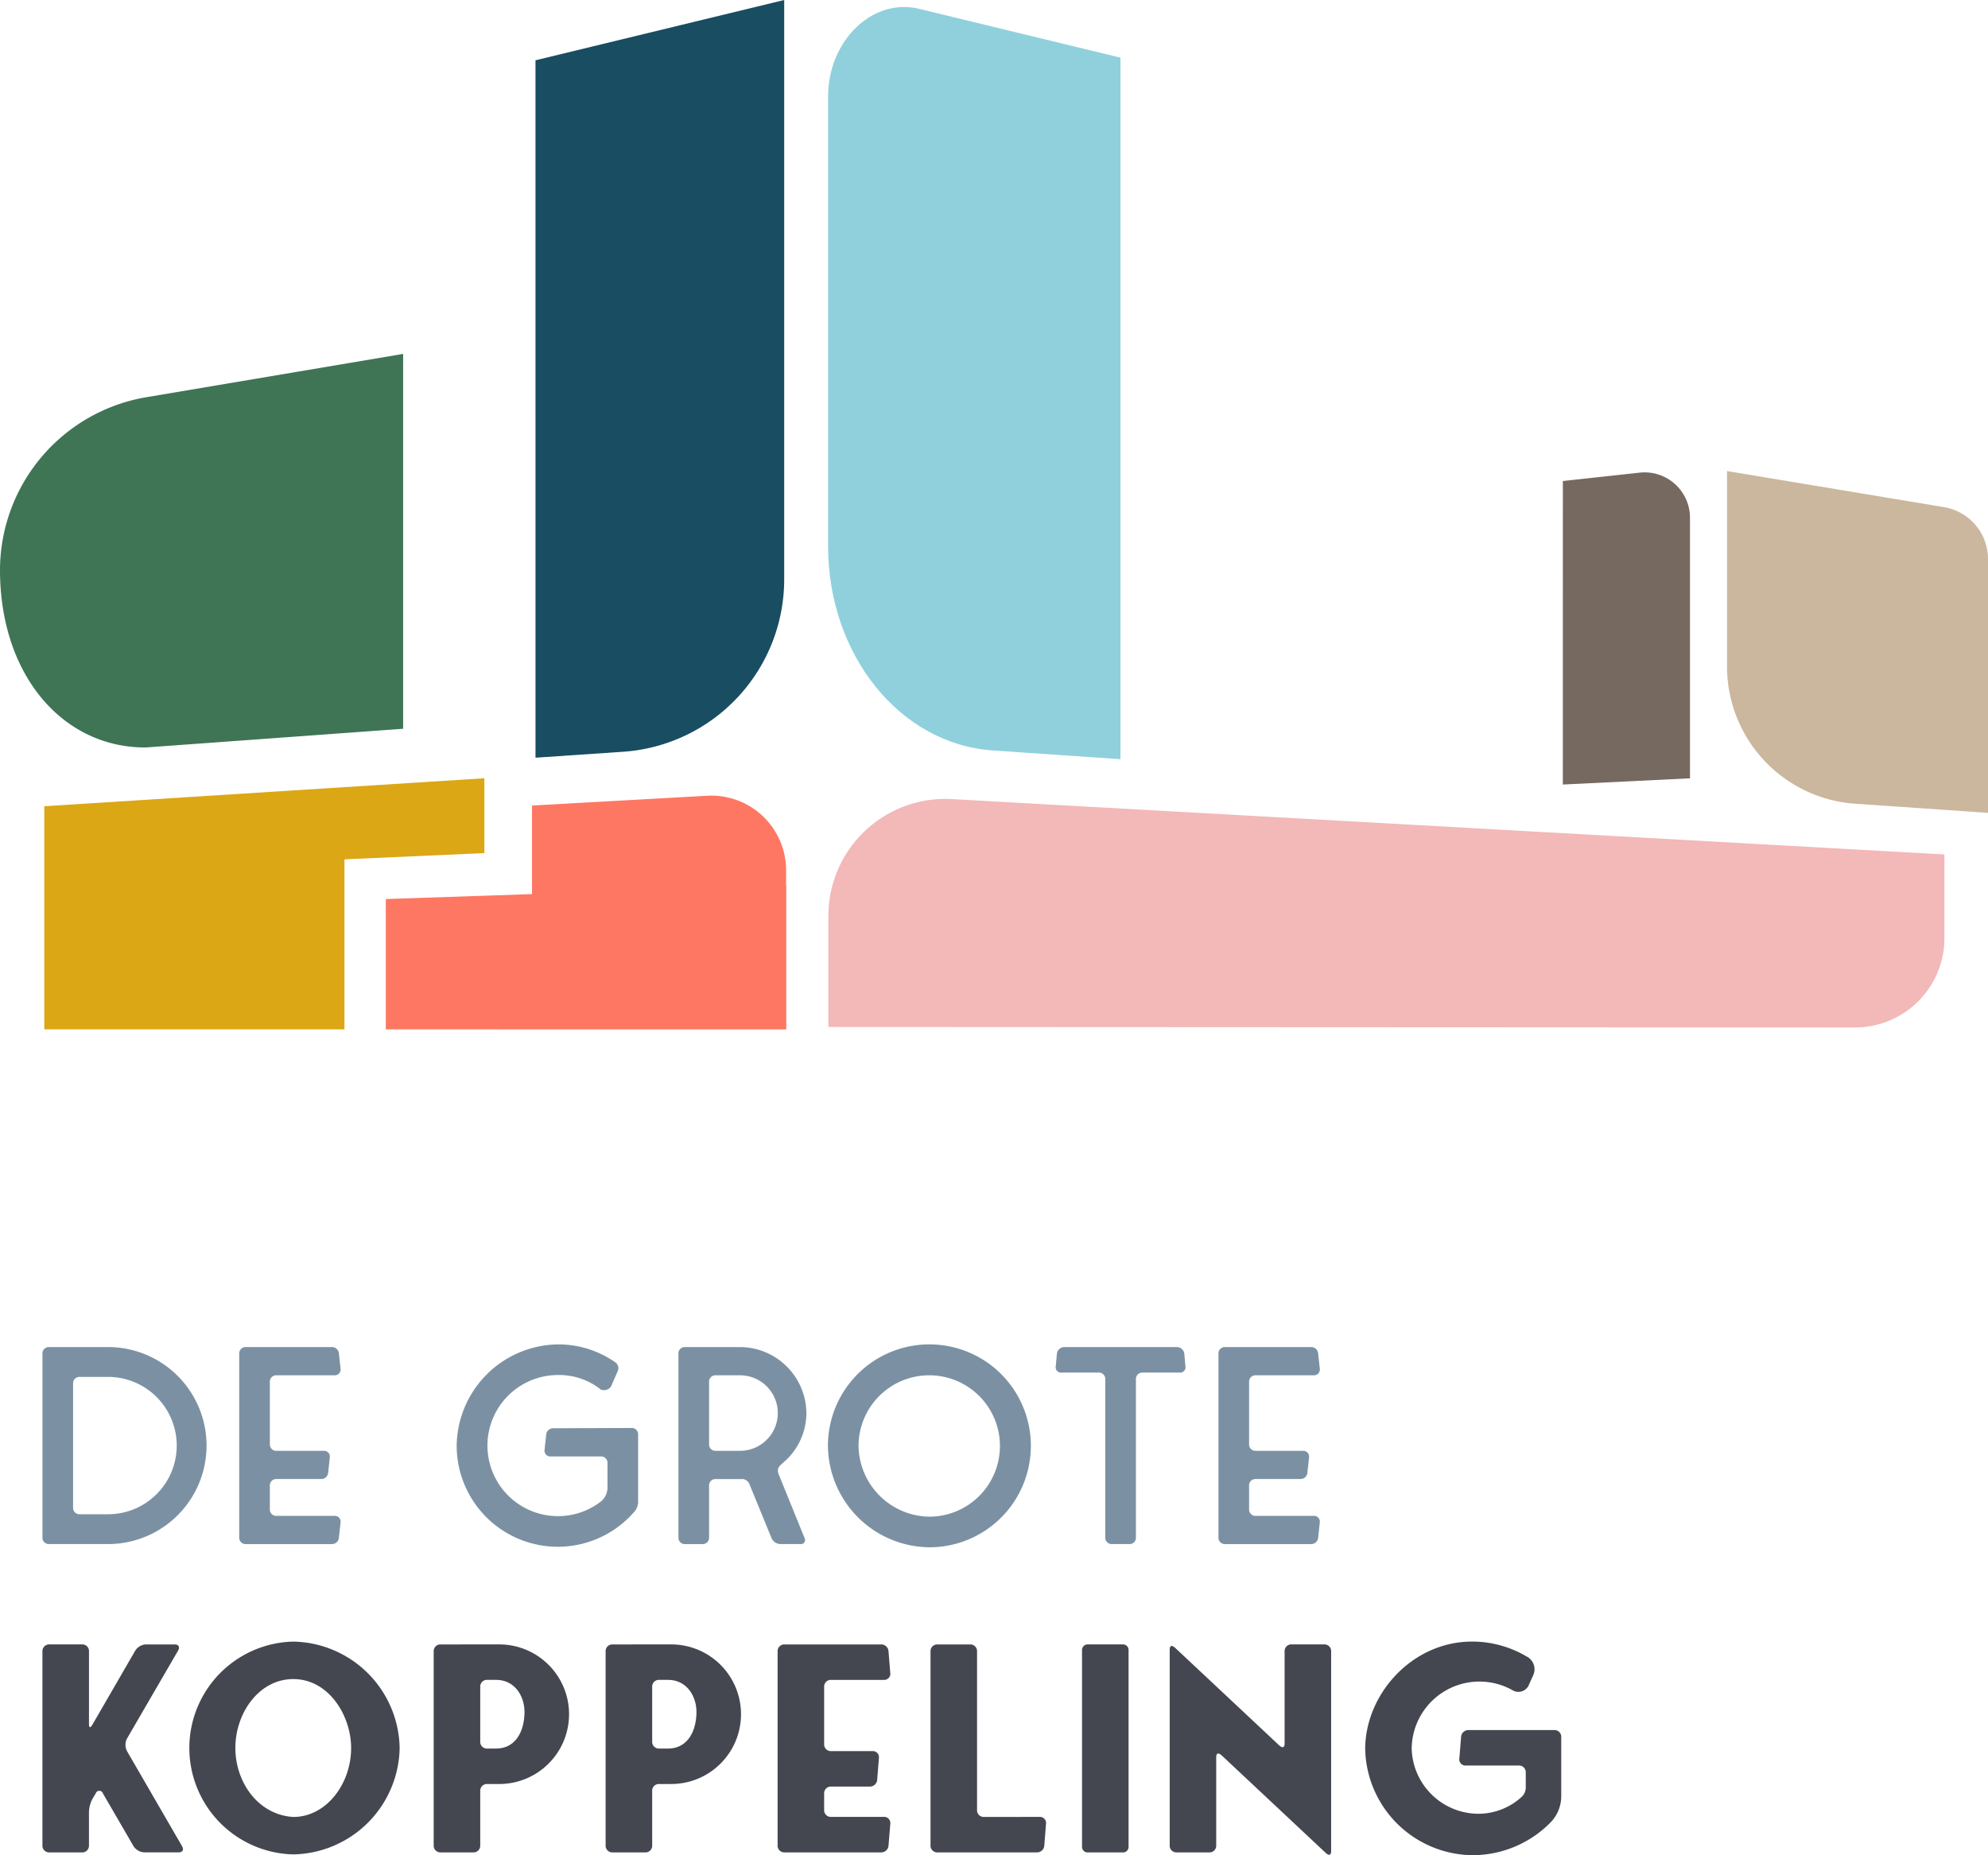
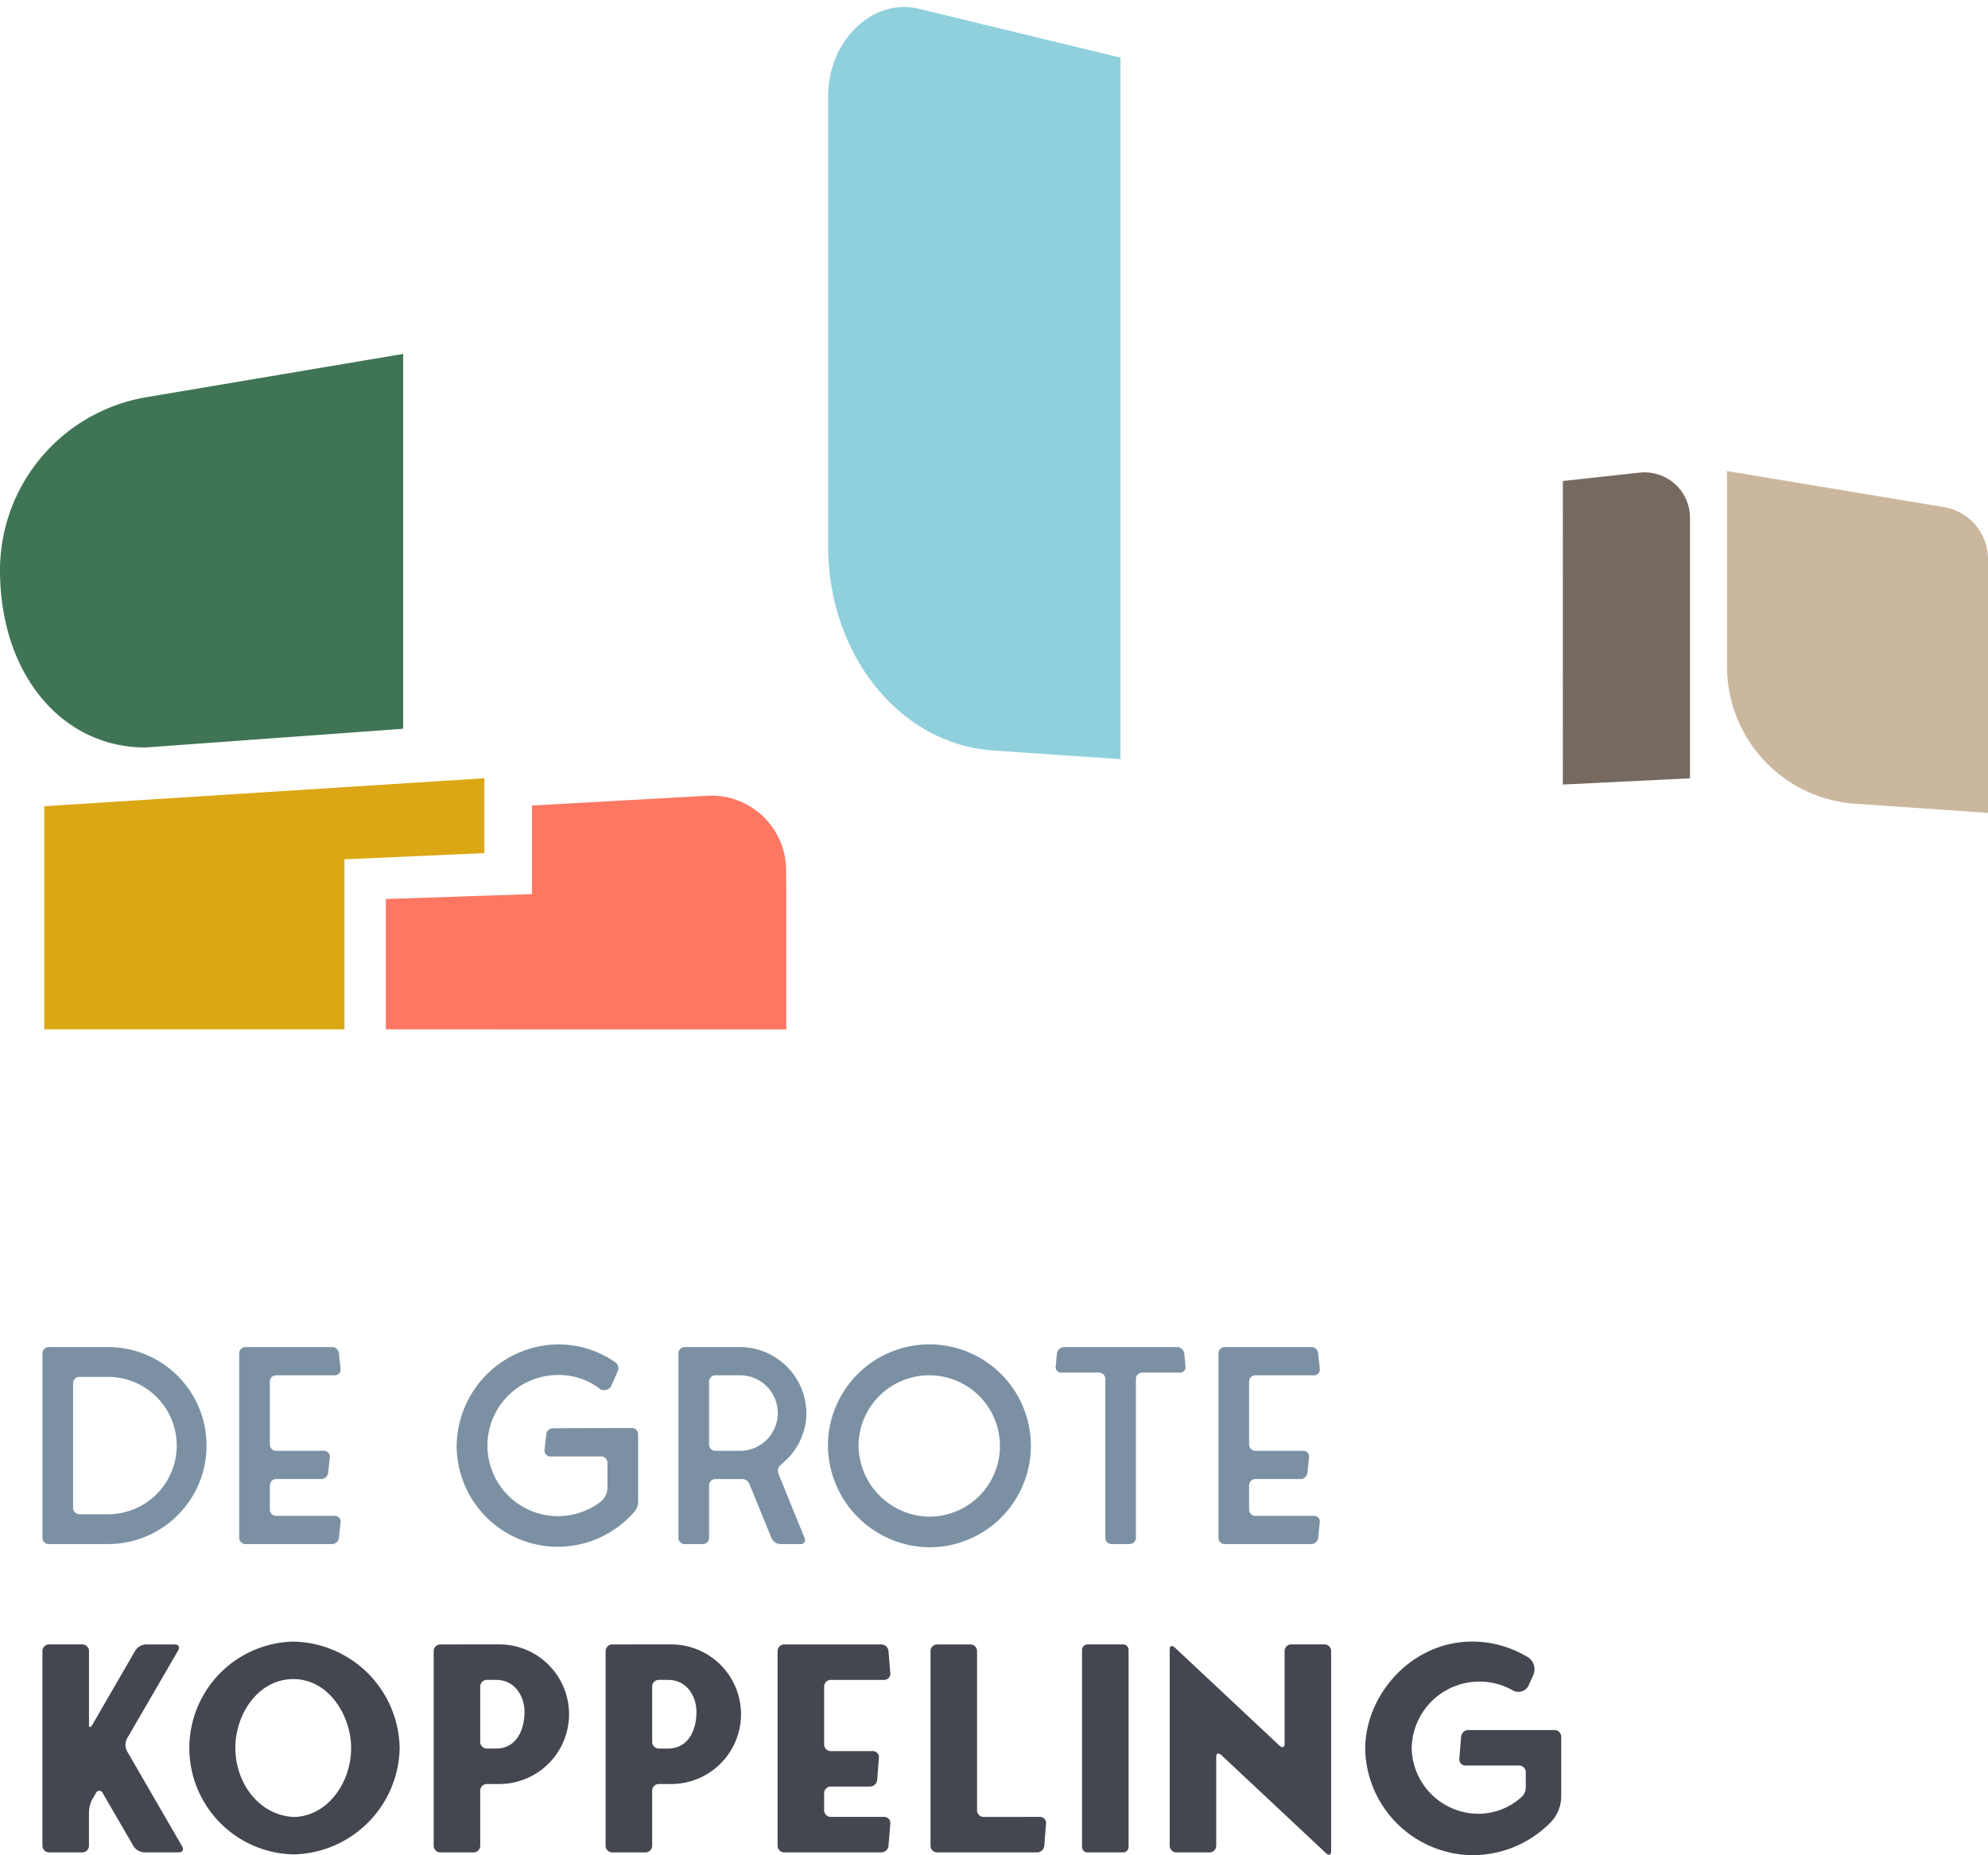
<svg xmlns="http://www.w3.org/2000/svg" id="Group_4760" data-name="Group 4760" width="287.64" height="268.456" viewBox="0 0 287.64 268.456">
  <defs>
    <clipPath id="clip-path">
      <rect id="Rectangle_2196" data-name="Rectangle 2196" width="287.64" height="268.456" fill="none" />
    </clipPath>
  </defs>
  <g id="Group_4761" data-name="Group 4761">
    <g id="Group_4760-2" data-name="Group 4760" clip-path="url(#clip-path)">
      <path id="Path_4863" data-name="Path 4863" d="M14.264,151.491a14.254,14.254,0,1,1,0,28.508H5.747a.919.919,0,0,1-.974-.971V152.464a.92.92,0,0,1,.974-.973Zm0,24.193a9.937,9.937,0,1,0,0-19.875H10.181a.92.92,0,0,0-.974.973v17.929a.92.92,0,0,0,.974.973Z" transform="translate(1.368 43.434)" fill="#7b91a3" />
      <path id="Path_4864" data-name="Path 4864" d="M31.333,174.945a.92.92,0,0,0,.973.973h8.362a.842.842,0,0,1,.894.973l-.233,2.137a1.007,1.007,0,0,1-1.051.973H27.872a.919.919,0,0,1-.973-.973V152.464a.919.919,0,0,1,.973-.973H40.278a1.007,1.007,0,0,1,1.051.973l.233,2.14a.841.841,0,0,1-.894.971H32.306a.92.92,0,0,0-.973.973v8.985a.918.918,0,0,0,.973.971h6.807a.843.843,0,0,1,.894.973l-.233,2.14a1.006,1.006,0,0,1-1.051.971H32.306a.92.92,0,0,0-.973.973Z" transform="translate(7.712 43.434)" fill="#7b91a3" />
      <path id="Path_4865" data-name="Path 4865" d="M76.632,163.285a.919.919,0,0,1,.973.973v9.529a2.273,2.273,0,0,1-.661,1.749,14.631,14.631,0,0,1-25.591-9.684A14.848,14.848,0,0,1,66.014,151.19a14.355,14.355,0,0,1,8.362,2.644,1.061,1.061,0,0,1,.273,1.244l-.973,2.217a1.23,1.23,0,0,1-1.556.389h.039a9.691,9.691,0,0,0-6.145-2.061,10.21,10.21,0,1,0,0,20.42,10.147,10.147,0,0,0,6.185-2.1,2.648,2.648,0,0,0,.973-1.983V168.38a.92.92,0,0,0-.973-.973H64.964a.842.842,0,0,1-.894-.973L64.3,164.3a1.006,1.006,0,0,1,1.05-.973Z" transform="translate(14.723 43.348)" fill="#7b91a3" />
      <path id="Path_4866" data-name="Path 4866" d="M94.53,179.106a.6.6,0,0,1-.623.894H91.068a1.455,1.455,0,0,1-1.323-.894l-3.151-7.7a1.18,1.18,0,0,0-.971-.816H81.695a.919.919,0,0,0-.973.973v7.466a.919.919,0,0,1-.973.973H77.261a.919.919,0,0,1-.973-.973V152.465a.919.919,0,0,1,.973-.973h8.012a9.643,9.643,0,0,1,9.528,9.529,9.43,9.43,0,0,1-2.838,6.73l-.816.739-.04.039a1.11,1.11,0,0,0-.35,1.283ZM80.722,165.533a.919.919,0,0,0,.973.973h3.578a5.465,5.465,0,0,0,0-10.929H81.695a.919.919,0,0,0-.973.973Z" transform="translate(21.873 43.434)" fill="#7b91a3" />
      <path id="Path_4867" data-name="Path 4867" d="M93.1,165.883a14.682,14.682,0,1,1,14.7,14.661,14.832,14.832,0,0,1-14.7-14.661m14.7,10.229A10.229,10.229,0,1,0,97.53,165.883,10.393,10.393,0,0,0,107.8,176.113" transform="translate(26.691 43.356)" fill="#7b91a3" />
      <path id="Path_4868" data-name="Path 4868" d="M131.293,155.187a.918.918,0,0,0-.973.973v22.867a.92.92,0,0,1-.973.973h-2.488a.92.92,0,0,1-.973-.973V156.16a.918.918,0,0,0-.973-.973h-5.328a.785.785,0,0,1-.856-.973l.156-1.75a1.092,1.092,0,0,1,1.089-.973h16.259a1.093,1.093,0,0,1,1.089.973l.156,1.75a.786.786,0,0,1-.856.973Z" transform="translate(34.035 43.434)" fill="#7b91a3" />
      <path id="Path_4869" data-name="Path 4869" d="M141.446,174.945a.92.92,0,0,0,.973.973h8.362a.842.842,0,0,1,.894.973l-.233,2.137a1.007,1.007,0,0,1-1.051.973H137.985a.919.919,0,0,1-.973-.973V152.464a.919.919,0,0,1,.973-.973h12.406a1.007,1.007,0,0,1,1.051.973l.233,2.14a.841.841,0,0,1-.894.971h-8.362a.92.92,0,0,0-.973.973v8.985a.918.918,0,0,0,.973.971h6.807a.843.843,0,0,1,.894.973l-.233,2.14a1.006,1.006,0,0,1-1.051.971h-6.417a.92.92,0,0,0-.973.973Z" transform="translate(39.283 43.434)" fill="#7b91a3" />
      <path id="Path_4870" data-name="Path 4870" d="M13.515,206.483a.54.54,0,0,0-1.026,0l-.493.822a4.332,4.332,0,0,0-.492,1.929V214a.971.971,0,0,1-1.027,1.027H5.8A.97.97,0,0,1,4.771,214v-28.04A.969.969,0,0,1,5.8,184.931h4.681a.969.969,0,0,1,1.027,1.026v10.47c0,.615.2.615.492.122l6.2-10.716a1.942,1.942,0,0,1,1.561-.9H23.9c.618,0,.781.409.494.9l-7.39,12.728a1.993,1.993,0,0,0,0,1.805l7.963,13.754c.288.492.124.9-.492.9H19.509a1.95,1.95,0,0,1-1.561-.9Z" transform="translate(1.368 53.022)" fill="#444750" />
      <path id="Path_4871" data-name="Path 4871" d="M51.8,200.007a15.673,15.673,0,0,1-15.4,15.4,15.4,15.4,0,0,1,0-30.791,15.671,15.671,0,0,1,15.4,15.4m-7.02,0c0-4.639-3.2-9.977-8.375-9.977-4.926,0-8.375,4.886-8.375,9.977,0,4.844,3.2,9.648,8.375,9.976,4.762,0,8.375-4.762,8.375-9.976" transform="translate(6.024 52.93)" fill="#444750" />
      <path id="Path_4872" data-name="Path 4872" d="M58.254,184.931a10.1,10.1,0,0,1,0,20.2H56.528a.969.969,0,0,0-1.026,1.027V214a.969.969,0,0,1-1.027,1.026H49.795A.97.97,0,0,1,48.768,214v-28.04a.969.969,0,0,1,1.027-1.026Zm-.453,5.131H56.528a.968.968,0,0,0-1.026,1.025v7.882A.969.969,0,0,0,56.528,200H57.8c2.588,0,3.982-2.135,4.1-4.968.124-2.464-1.312-4.967-4.1-4.967" transform="translate(13.982 53.022)" fill="#444750" />
      <path id="Path_4873" data-name="Path 4873" d="M77.589,184.931a10.1,10.1,0,0,1,0,20.2H75.863a.969.969,0,0,0-1.026,1.027V214a.969.969,0,0,1-1.027,1.026H69.13A.97.97,0,0,1,68.1,214v-28.04a.969.969,0,0,1,1.027-1.026Zm-.453,5.131H75.863a.968.968,0,0,0-1.026,1.025v7.882A.969.969,0,0,0,75.863,200h1.273c2.588,0,3.982-2.135,4.1-4.968.124-2.464-1.312-4.967-4.1-4.967" transform="translate(19.526 53.022)" fill="#444750" />
      <path id="Path_4874" data-name="Path 4874" d="M94.172,208.864a.969.969,0,0,0,1.026,1.027h7.6a.889.889,0,0,1,.944,1.027L103.491,214a1.061,1.061,0,0,1-1.108,1.027H88.465A.97.97,0,0,1,87.439,214v-28.04a.969.969,0,0,1,1.026-1.026h13.918a1.061,1.061,0,0,1,1.108,1.026l.247,3.08a.889.889,0,0,1-.944,1.027H95.2a.968.968,0,0,0-1.026,1.025v8.252a.969.969,0,0,0,1.026,1.027h5.954a.888.888,0,0,1,.943,1.025l-.246,3.079a1.061,1.061,0,0,1-1.109,1.027H95.2a.969.969,0,0,0-1.026,1.027Z" transform="translate(25.07 53.021)" fill="#444750" />
      <path id="Path_4875" data-name="Path 4875" d="M120.4,209.891a.888.888,0,0,1,.944,1.027L121.1,214a1.061,1.061,0,0,1-1.108,1.027H105.662A.969.969,0,0,1,104.636,214v-28.04a.968.968,0,0,1,1.026-1.024h4.681a.968.968,0,0,1,1.025,1.024v22.909a.968.968,0,0,0,1.024,1.027Z" transform="translate(30 53.022)" fill="#444750" />
      <path id="Rectangle_2195" data-name="Rectangle 2195" d="M.8,0H5.934a.8.8,0,0,1,.8.8V29.3a.8.8,0,0,1-.8.8H.8a.8.8,0,0,1-.8-.8V.8A.8.8,0,0,1,.8,0Z" transform="translate(156.557 237.953)" fill="#444750" />
      <path id="Path_4876" data-name="Path 4876" d="M153.863,184.931a.969.969,0,0,1,1.027,1.026v28.862c0,.615-.287.7-.739.327L139,200.942c-.45-.369-.739-.287-.739.328V214a.97.97,0,0,1-1.027,1.027h-4.68A.97.97,0,0,1,131.531,214V185.709c0-.615.287-.7.739-.327l15.148,14.2c.452.369.739.287.739-.328v-13.3a.969.969,0,0,1,1.027-1.026Z" transform="translate(37.711 53.022)" fill="#444750" />
      <path id="Path_4877" data-name="Path 4877" d="M168.991,215.525a15.705,15.705,0,0,1-15.478-15.356c0-7.882,6.732-15.558,15.478-15.558a15.479,15.479,0,0,1,7.841,2.135,2.074,2.074,0,0,1,.984,2.75l-.7,1.559a1.652,1.652,0,0,1-2.176.657,9.8,9.8,0,0,0-14.7,8.456,9.7,9.7,0,0,0,9.567,9.362,9.312,9.312,0,0,0,6.322-2.423,1.844,1.844,0,0,0,.616-1.314v-2.217a.97.97,0,0,0-1.027-1.027h-7.635a.889.889,0,0,1-.946-1.025l.247-3.079a1.061,1.061,0,0,1,1.108-1.027h12.359a.97.97,0,0,1,1.027,1.027V206.9a5.452,5.452,0,0,1-1.561,3.9,15.848,15.848,0,0,1-11.331,4.722" transform="translate(44.014 52.93)" fill="#444750" />
    </g>
  </g>
  <g id="Group_4763" data-name="Group 4763">
    <g id="Group_4762" data-name="Group 4762" clip-path="url(#clip-path)">
-       <path id="Path_4878" data-name="Path 4878" d="M110.975,89.87l143.652,8.012v12.083a12.933,12.933,0,0,1-12.915,12.957L93.151,122.85V106.815A16.924,16.924,0,0,1,110.975,89.87" transform="translate(26.707 25.759)" fill="#f3b8b8" />
      <path id="Path_4879" data-name="Path 4879" d="M48.411,88.809,4.982,91.57v32.286l31.365,0H48.411V99.253l20.246-.9V87.522Z" transform="translate(1.428 25.094)" fill="#dba714" />
      <path id="Path_4880" data-name="Path 4880" d="M101.3,102.482v-2.16a10.813,10.813,0,0,0-11.39-10.829L64.536,90.913v12.812l-21.151.715V123.3l57.938.005V102.481Z" transform="translate(12.439 25.654)" fill="#fd7763" />
-       <path id="Path_4881" data-name="Path 4881" d="M60.214,8.723,96.2,0V83.765a25.007,25.007,0,0,1-23.259,25.014l-12.724.863Z" transform="translate(17.264)" fill="#194d61" />
      <path id="Path_4882" data-name="Path 4882" d="M106.259,1.047l29.161,7.07V109.631l-18.462-1.26c-13.467-.919-23.84-13.835-23.84-29.572V13.727c0-8.078,6.437-14.306,13.141-12.681" transform="translate(26.698 0.226)" fill="#90d0dd" />
      <path id="Path_4883" data-name="Path 4883" d="M175.736,98.294l18.4-.9V59.67a6.57,6.57,0,0,0-7.3-6.506l-11.093,1.21Z" transform="translate(50.385 15.231)" fill="#766960" />
      <path id="Path_4884" data-name="Path 4884" d="M194.2,52.975,225.614,58.2a7.616,7.616,0,0,1,6.346,7.5v36.737l-19.285-1.327A19.913,19.913,0,0,1,194.2,81.276Z" transform="translate(55.68 15.189)" fill="#cbb79e" />
      <path id="Path_4885" data-name="Path 4885" d="M21.052,46.087,58.33,39.8V94.044L21.1,96.751C9.055,96.8,0,86.239,0,71.075A25.415,25.415,0,0,1,21.052,46.087" transform="translate(0 11.411)" fill="#3f7555" />
    </g>
  </g>
</svg>